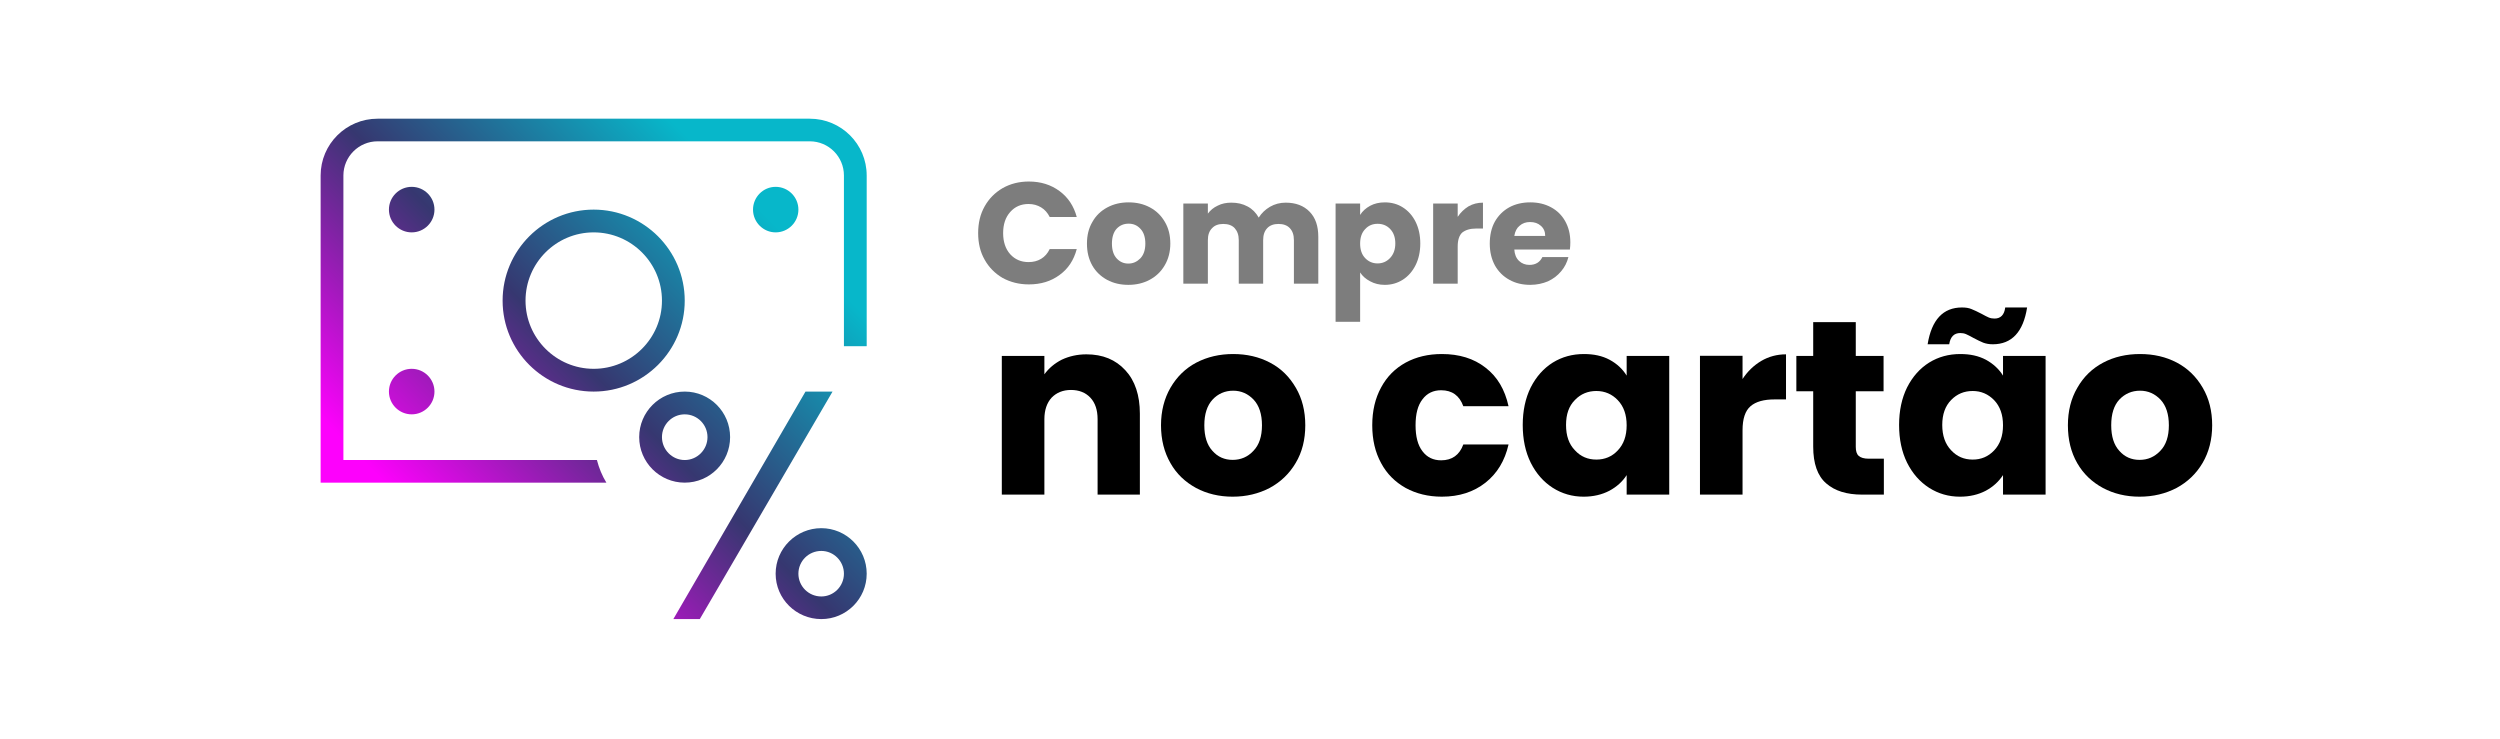
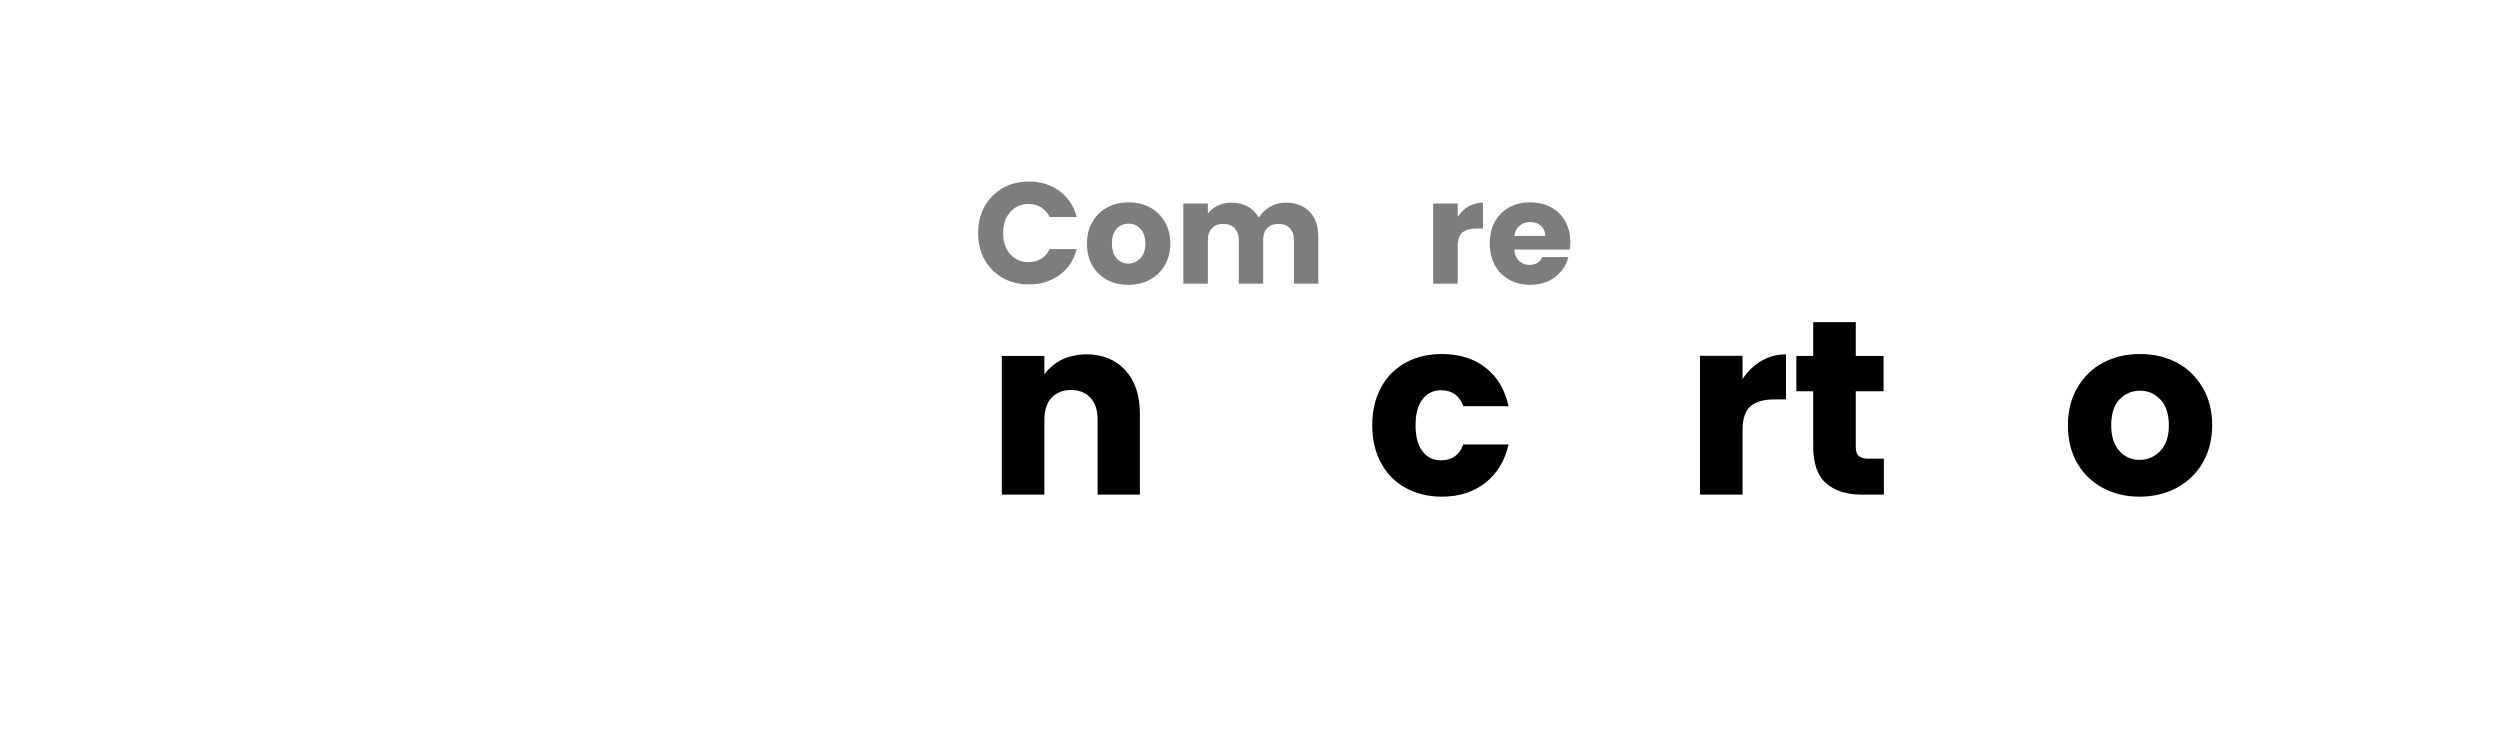
<svg xmlns="http://www.w3.org/2000/svg" xml:space="preserve" width="501px" height="148px" version="1.1" style="shape-rendering:geometricPrecision; text-rendering:geometricPrecision; image-rendering:optimizeQuality; fill-rule:evenodd; clip-rule:evenodd" viewBox="0 0 168.96 49.96" data-name="Layer 1">
  <defs>
    <style type="text/css"> .fil1 {fill:none;fill-rule:nonzero} .fil0 {fill:black;fill-rule:nonzero} .fil2 {fill:#7D7D7D;fill-rule:nonzero} .fil3 {fill:url(#id0);fill-rule:nonzero} </style>
    <linearGradient id="id0" gradientUnits="userSpaceOnUse" x1="28.99" y1="35.7" x2="50.99" y2="13.86">
      <stop offset="0" style="stop-opacity:1; stop-color:#FD01FC" />
      <stop offset="0.49" style="stop-opacity:1; stop-color:#363770" />
      <stop offset="1" style="stop-opacity:1; stop-color:#07B7CA" />
    </linearGradient>
  </defs>
  <g id="Camada_x0020_1">
    <g id="_1670786796768">
      <g id="_2492807933808">
        <path class="fil0" d="M73.41 23.97c1.11,0 1.98,0.36 2.64,1.08 0.65,0.7 0.98,1.69 0.98,2.93l0 5.48 -2.86 0 0 -5.1c0,-0.62 -0.16,-1.11 -0.49,-1.46 -0.32,-0.34 -0.76,-0.52 -1.31,-0.52 -0.54,0 -0.98,0.18 -1.31,0.52 -0.32,0.35 -0.49,0.84 -0.49,1.46l0 5.1 -2.88 0 0 -9.38 2.88 0 0 1.24c0.3,-0.41 0.69,-0.74 1.18,-0.99 0.49,-0.23 1.05,-0.36 1.66,-0.36l0 0 0 0z" />
-         <path id="_1" class="fil0" d="M83.31 33.6c-0.92,0 -1.75,-0.2 -2.48,-0.59 -0.73,-0.4 -1.32,-0.95 -1.73,-1.68 -0.42,-0.73 -0.64,-1.58 -0.64,-2.56 0,-0.96 0.22,-1.81 0.64,-2.54 0.43,-0.74 1.01,-1.31 1.75,-1.7 0.75,-0.39 1.58,-0.58 2.49,-0.58 0.92,0 1.75,0.19 2.49,0.58 0.75,0.39 1.32,0.96 1.75,1.7 0.43,0.73 0.64,1.58 0.64,2.54 0,0.96 -0.21,1.82 -0.65,2.55 -0.43,0.73 -1.02,1.29 -1.76,1.69 -0.75,0.39 -1.58,0.59 -2.5,0.59zm0 -2.49c0.55,0 1.02,-0.2 1.4,-0.61 0.39,-0.4 0.58,-0.98 0.58,-1.73 0,-0.75 -0.19,-1.33 -0.56,-1.73 -0.38,-0.4 -0.84,-0.61 -1.39,-0.61 -0.55,0 -1.03,0.21 -1.39,0.6 -0.37,0.4 -0.56,0.98 -0.56,1.74 0,0.75 0.18,1.33 0.55,1.73 0.36,0.41 0.82,0.61 1.37,0.61z" />
        <path id="_2" class="fil0" d="M92.75 28.77c0,-0.98 0.2,-1.83 0.6,-2.56 0.39,-0.73 0.95,-1.29 1.66,-1.68 0.72,-0.39 1.53,-0.58 2.45,-0.58 1.17,0 2.16,0.3 2.95,0.92 0.8,0.61 1.31,1.48 1.56,2.61l-3.06 0c-0.26,-0.72 -0.76,-1.08 -1.5,-1.08 -0.53,0 -0.95,0.2 -1.26,0.61 -0.32,0.41 -0.47,0.99 -0.47,1.76 0,0.76 0.15,1.35 0.47,1.76 0.31,0.41 0.73,0.61 1.26,0.61 0.74,0 1.24,-0.36 1.5,-1.07l3.06 0c-0.25,1.1 -0.77,1.96 -1.57,2.59 -0.79,0.62 -1.77,0.94 -2.94,0.94 -0.92,0 -1.73,-0.2 -2.45,-0.59 -0.71,-0.4 -1.27,-0.95 -1.66,-1.68 -0.4,-0.73 -0.6,-1.58 -0.6,-2.56z" />
-         <path id="_3" class="fil0" d="M102.93 28.75c0,-0.96 0.18,-1.81 0.54,-2.54 0.37,-0.73 0.87,-1.29 1.49,-1.68 0.63,-0.39 1.33,-0.58 2.11,-0.58 0.66,0 1.24,0.12 1.74,0.39 0.5,0.27 0.88,0.63 1.15,1.07l0 -1.33 2.88 0 0 9.38 -2.88 0 0 -1.32c-0.28,0.44 -0.67,0.79 -1.17,1.06 -0.5,0.26 -1.08,0.4 -1.74,0.4 -0.76,0 -1.46,-0.2 -2.09,-0.6 -0.62,-0.4 -1.12,-0.96 -1.49,-1.7 -0.36,-0.73 -0.54,-1.58 -0.54,-2.55l0 0 0 0zm7.03 0.02c0,-0.72 -0.2,-1.28 -0.6,-1.7 -0.39,-0.41 -0.88,-0.62 -1.45,-0.62 -0.57,0 -1.06,0.2 -1.45,0.61 -0.41,0.41 -0.6,0.97 -0.6,1.69 0,0.72 0.19,1.29 0.6,1.71 0.39,0.43 0.88,0.63 1.45,0.63 0.57,0 1.06,-0.2 1.45,-0.62 0.4,-0.42 0.6,-0.98 0.6,-1.7z" />
        <path id="_4" class="fil0" d="M117.8 25.64c0.34,-0.52 0.76,-0.92 1.26,-1.22 0.51,-0.3 1.07,-0.45 1.68,-0.45l0 3.05 -0.78 0c-0.72,0 -1.26,0.15 -1.62,0.46 -0.36,0.31 -0.54,0.85 -0.54,1.63l0 4.35 -2.88 0 0 -9.39 2.88 0 0 1.57 0 0 0 0z" />
        <path id="_5" class="fil0" d="M127.36 31.03l0 2.43 -1.47 0c-1.04,0 -1.85,-0.25 -2.43,-0.76 -0.59,-0.51 -0.88,-1.34 -0.88,-2.49l0 -3.74 -1.14 0 0 -2.39 1.14 0 0 -2.29 2.88 0 0 2.29 1.88 0 0 2.39 -1.88 0 0 3.76c0,0.28 0.06,0.49 0.2,0.61 0.13,0.12 0.36,0.19 0.67,0.19l1.03 0 0 0 0 0z" />
-         <path id="_6" class="fil0" d="M128.39 28.75c0,-0.96 0.18,-1.81 0.54,-2.54 0.37,-0.73 0.87,-1.29 1.49,-1.68 0.63,-0.39 1.33,-0.58 2.11,-0.58 0.66,0 1.23,0.12 1.74,0.39 0.49,0.27 0.88,0.63 1.15,1.07l0 -1.33 2.88 0 0 9.38 -2.88 0 0 -1.32c-0.29,0.44 -0.67,0.79 -1.17,1.06 -0.5,0.26 -1.08,0.4 -1.74,0.4 -0.77,0 -1.46,-0.2 -2.09,-0.6 -0.62,-0.4 -1.12,-0.96 -1.49,-1.7 -0.36,-0.73 -0.54,-1.58 -0.54,-2.55l0 0 0 0zm7.03 0.02c0,-0.72 -0.2,-1.28 -0.6,-1.7 -0.4,-0.41 -0.88,-0.62 -1.45,-0.62 -0.58,0 -1.06,0.2 -1.46,0.61 -0.4,0.41 -0.6,0.97 -0.6,1.69 0,0.72 0.2,1.29 0.6,1.71 0.4,0.43 0.88,0.63 1.46,0.63 0.57,0 1.05,-0.2 1.45,-0.62 0.4,-0.42 0.6,-0.98 0.6,-1.7zm-5.1 -5.48c0.27,-1.66 1.05,-2.49 2.32,-2.49 0.25,0 0.47,0.03 0.65,0.11 0.18,0.07 0.41,0.18 0.68,0.32 0.2,0.12 0.37,0.19 0.49,0.25 0.12,0.05 0.25,0.07 0.39,0.07 0.41,0 0.66,-0.25 0.72,-0.75l1.48 0c-0.26,1.66 -1.04,2.49 -2.32,2.49 -0.25,0 -0.46,-0.04 -0.65,-0.11 -0.18,-0.08 -0.41,-0.18 -0.68,-0.33 -0.2,-0.11 -0.37,-0.2 -0.49,-0.25 -0.12,-0.05 -0.25,-0.07 -0.38,-0.07 -0.42,0 -0.67,0.25 -0.75,0.76l-1.46 0z" />
        <path id="_7" class="fil0" d="M144.66 33.6c-0.92,0 -1.75,-0.2 -2.48,-0.59 -0.74,-0.4 -1.32,-0.95 -1.74,-1.68 -0.42,-0.73 -0.63,-1.58 -0.63,-2.56 0,-0.96 0.21,-1.81 0.64,-2.54 0.42,-0.74 1.01,-1.31 1.75,-1.7 0.74,-0.39 1.57,-0.58 2.49,-0.58 0.92,0 1.75,0.19 2.49,0.58 0.74,0.39 1.32,0.96 1.75,1.7 0.43,0.73 0.64,1.58 0.64,2.54 0,0.96 -0.22,1.82 -0.65,2.55 -0.43,0.73 -1.02,1.29 -1.76,1.69 -0.75,0.39 -1.58,0.59 -2.5,0.59l0 0zm0 -2.49c0.55,0 1.01,-0.2 1.4,-0.61 0.39,-0.4 0.58,-0.98 0.58,-1.73 0,-0.75 -0.19,-1.33 -0.56,-1.73 -0.38,-0.4 -0.84,-0.61 -1.39,-0.61 -0.56,0 -1.03,0.21 -1.4,0.6 -0.37,0.4 -0.55,0.98 -0.55,1.74 0,0.75 0.18,1.33 0.55,1.73 0.36,0.41 0.82,0.61 1.37,0.61z" />
        <rect class="fil1" width="168.96" height="49.96" />
        <path class="fil2" d="M66.09 15.77c0,-0.68 0.14,-1.28 0.44,-1.81 0.29,-0.52 0.7,-0.93 1.21,-1.23 0.53,-0.3 1.12,-0.45 1.78,-0.45 0.81,0 1.5,0.22 2.08,0.65 0.58,0.43 0.96,1.01 1.16,1.75l-1.83 0c-0.14,-0.28 -0.33,-0.5 -0.58,-0.65 -0.25,-0.15 -0.53,-0.23 -0.85,-0.23 -0.51,0 -0.92,0.18 -1.24,0.54 -0.32,0.36 -0.48,0.83 -0.48,1.43 0,0.59 0.16,1.07 0.48,1.43 0.32,0.35 0.73,0.53 1.24,0.53 0.32,0 0.6,-0.07 0.85,-0.22 0.25,-0.15 0.44,-0.37 0.58,-0.66l1.83 0c-0.2,0.75 -0.58,1.33 -1.16,1.75 -0.58,0.43 -1.27,0.64 -2.08,0.64 -0.66,0 -1.25,-0.15 -1.78,-0.44 -0.51,-0.3 -0.92,-0.71 -1.21,-1.23 -0.3,-0.52 -0.44,-1.13 -0.44,-1.8l0 0 0 0z" />
        <path id="_1_0" class="fil2" d="M76.25 19.27c-0.53,0 -1.01,-0.11 -1.44,-0.34 -0.42,-0.23 -0.76,-0.55 -1,-0.97 -0.24,-0.43 -0.36,-0.91 -0.36,-1.48 0,-0.56 0.12,-1.05 0.37,-1.47 0.24,-0.43 0.58,-0.75 1.01,-0.98 0.43,-0.23 0.91,-0.34 1.44,-0.34 0.53,0 1.01,0.11 1.44,0.34 0.43,0.23 0.76,0.55 1.01,0.98 0.25,0.42 0.37,0.91 0.37,1.47 0,0.55 -0.13,1.05 -0.38,1.47 -0.25,0.43 -0.59,0.75 -1.02,0.98 -0.43,0.23 -0.91,0.34 -1.44,0.34l0 0zm0 -1.44c0.32,0 0.58,-0.12 0.81,-0.35 0.22,-0.23 0.34,-0.56 0.34,-1 0,-0.43 -0.11,-0.77 -0.33,-1 -0.22,-0.24 -0.48,-0.35 -0.8,-0.35 -0.32,0 -0.59,0.11 -0.81,0.34 -0.21,0.23 -0.32,0.57 -0.32,1.01 0,0.44 0.11,0.77 0.32,1 0.21,0.23 0.47,0.35 0.79,0.35l0 0z" />
        <path id="_2_1" class="fil2" d="M86.9 13.71c0.67,0 1.21,0.2 1.61,0.61 0.4,0.41 0.59,0.97 0.59,1.7l0 3.17 -1.65 0 0 -2.94c0,-0.36 -0.09,-0.62 -0.28,-0.82 -0.18,-0.19 -0.44,-0.28 -0.76,-0.28 -0.32,0 -0.58,0.09 -0.76,0.28 -0.19,0.2 -0.28,0.46 -0.28,0.82l0 2.94 -1.65 0 0 -2.94c0,-0.36 -0.1,-0.62 -0.28,-0.82 -0.18,-0.19 -0.44,-0.28 -0.77,-0.28 -0.32,0 -0.57,0.09 -0.75,0.28 -0.2,0.2 -0.29,0.46 -0.29,0.82l0 2.94 -1.66 0 0 -5.42 1.66 0 0 0.68c0.17,-0.23 0.39,-0.41 0.67,-0.54 0.27,-0.14 0.58,-0.2 0.92,-0.2 0.41,0 0.77,0.08 1.1,0.26 0.32,0.17 0.57,0.43 0.75,0.75 0.19,-0.3 0.44,-0.54 0.76,-0.73 0.33,-0.19 0.68,-0.28 1.07,-0.28l0 0 0 0z" />
-         <path id="_3_2" class="fil2" d="M91.93 14.54c0.16,-0.26 0.39,-0.46 0.68,-0.62 0.28,-0.15 0.61,-0.23 0.99,-0.23 0.45,0 0.86,0.11 1.22,0.34 0.36,0.23 0.65,0.55 0.86,0.97 0.21,0.42 0.32,0.91 0.32,1.47 0,0.56 -0.11,1.05 -0.32,1.47 -0.21,0.42 -0.5,0.75 -0.86,0.98 -0.36,0.23 -0.77,0.35 -1.22,0.35 -0.37,0 -0.7,-0.08 -0.99,-0.24 -0.29,-0.15 -0.52,-0.35 -0.68,-0.6l0 3.34 -1.66 0 0 -8 1.66 0 0 0.77 0 0zm2.38 1.93c0,-0.42 -0.12,-0.74 -0.35,-0.98 -0.23,-0.24 -0.51,-0.35 -0.85,-0.35 -0.33,0 -0.61,0.11 -0.84,0.36 -0.23,0.24 -0.34,0.56 -0.34,0.98 0,0.41 0.11,0.74 0.34,0.98 0.23,0.24 0.51,0.36 0.84,0.36 0.33,0 0.61,-0.12 0.84,-0.36 0.24,-0.25 0.36,-0.58 0.36,-0.99l0 0 0 0z" />
        <path id="_4_3" class="fil2" d="M98.53 14.67c0.2,-0.3 0.44,-0.53 0.73,-0.71 0.3,-0.17 0.62,-0.25 0.98,-0.25l0 1.75 -0.46 0c-0.42,0 -0.72,0.1 -0.94,0.27 -0.2,0.18 -0.31,0.5 -0.31,0.94l0 2.52 -1.66 0 0 -5.42 1.66 0 0 0.9z" />
        <path id="_5_4" class="fil2" d="M106.15 16.39c0,0.16 -0.01,0.32 -0.03,0.49l-3.76 0c0.02,0.33 0.13,0.59 0.32,0.77 0.19,0.18 0.43,0.27 0.7,0.27 0.42,0 0.71,-0.18 0.88,-0.53l1.76 0c-0.09,0.36 -0.25,0.68 -0.49,0.96 -0.24,0.29 -0.53,0.51 -0.89,0.68 -0.36,0.15 -0.76,0.24 -1.2,0.24 -0.53,0 -1,-0.11 -1.41,-0.34 -0.42,-0.23 -0.74,-0.55 -0.98,-0.97 -0.23,-0.43 -0.35,-0.91 -0.35,-1.48 0,-0.56 0.11,-1.06 0.34,-1.48 0.24,-0.42 0.56,-0.74 0.97,-0.97 0.42,-0.23 0.9,-0.34 1.43,-0.34 0.53,0 0.99,0.11 1.4,0.33 0.41,0.22 0.73,0.53 0.96,0.94 0.23,0.41 0.35,0.88 0.35,1.43l0 0 0 0zm-1.7 -0.43c0,-0.29 -0.1,-0.52 -0.3,-0.69 -0.19,-0.17 -0.43,-0.25 -0.73,-0.25 -0.27,0 -0.51,0.08 -0.7,0.25 -0.19,0.15 -0.31,0.38 -0.36,0.69l2.09 0z" />
        <g id="_2210327403136">
-           <path class="fil3" d="M55.48 35.73c-1.7,0 -3.09,1.38 -3.09,3.08 0,1.7 1.39,3.07 3.09,3.07 1.69,0 3.07,-1.37 3.07,-3.07 0,-1.7 -1.38,-3.08 -3.07,-3.08zm0 4.62c-0.86,0 -1.55,-0.69 -1.55,-1.54 0,-0.85 0.69,-1.54 1.55,-1.54 0.84,0 1.53,0.69 1.53,1.54 0,0.85 -0.69,1.54 -1.53,1.54zm-6.17 -10.78c0,-1.7 -1.37,-3.08 -3.07,-3.08 -1.7,0 -3.08,1.38 -3.08,3.08 0,1.7 1.38,3.08 3.08,3.08 1.7,0 3.07,-1.38 3.07,-3.08zm-4.61 0c0,-0.85 0.69,-1.54 1.54,-1.54 0.85,0 1.54,0.69 1.54,1.54 0,0.85 -0.69,1.55 -1.54,1.55 -0.85,0 -1.54,-0.7 -1.54,-1.55zm11.54 -3.08l-8.98 15.39 -1.79 0 8.94 -15.39 1.83 0zm-26.93 -12.31c0,0.85 -0.69,1.54 -1.54,1.54 -0.85,0 -1.54,-0.69 -1.54,-1.54 0,-0.85 0.69,-1.54 1.54,-1.54 0.85,0 1.54,0.69 1.54,1.54zm0 12.31c0,0.85 -0.69,1.54 -1.54,1.54 -0.85,0 -1.54,-0.69 -1.54,-1.54 0,-0.85 0.69,-1.54 1.54,-1.54 0.85,0 1.54,0.69 1.54,1.54zm23.08 -10.77c-0.84,0 -1.53,-0.69 -1.53,-1.54 0,-0.85 0.69,-1.54 1.53,-1.54 0.85,0 1.54,0.69 1.54,1.54 0,0.85 -0.69,1.54 -1.54,1.54zm6.16 -3.85l0 11.55 -1.54 0 0 -11.55c0,-1.27 -1.03,-2.31 -2.31,-2.31l-29.24 0c-1.27,0 -2.31,1.04 -2.31,2.31l0 19.25 17.15 0c0.14,0.54 0.35,1.06 0.64,1.53l-19.33 0 0 -20.78c0,-2.12 1.73,-3.84 3.85,-3.84l29.24 0c2.13,0 3.85,1.72 3.85,3.84l0 0 0 0zm-12.31 8.47c0,-3.4 -2.77,-6.16 -6.16,-6.16 -3.4,0 -6.16,2.76 -6.16,6.16 0,3.39 2.76,6.15 6.16,6.15 3.39,0 6.16,-2.76 6.16,-6.15zm-6.16 4.61c-2.54,0 -4.61,-2.07 -4.61,-4.61 0,-2.55 2.07,-4.62 4.61,-4.62 2.55,0 4.62,2.07 4.62,4.62 0,2.54 -2.07,4.61 -4.62,4.61z" />
-         </g>
+           </g>
      </g>
    </g>
  </g>
</svg>